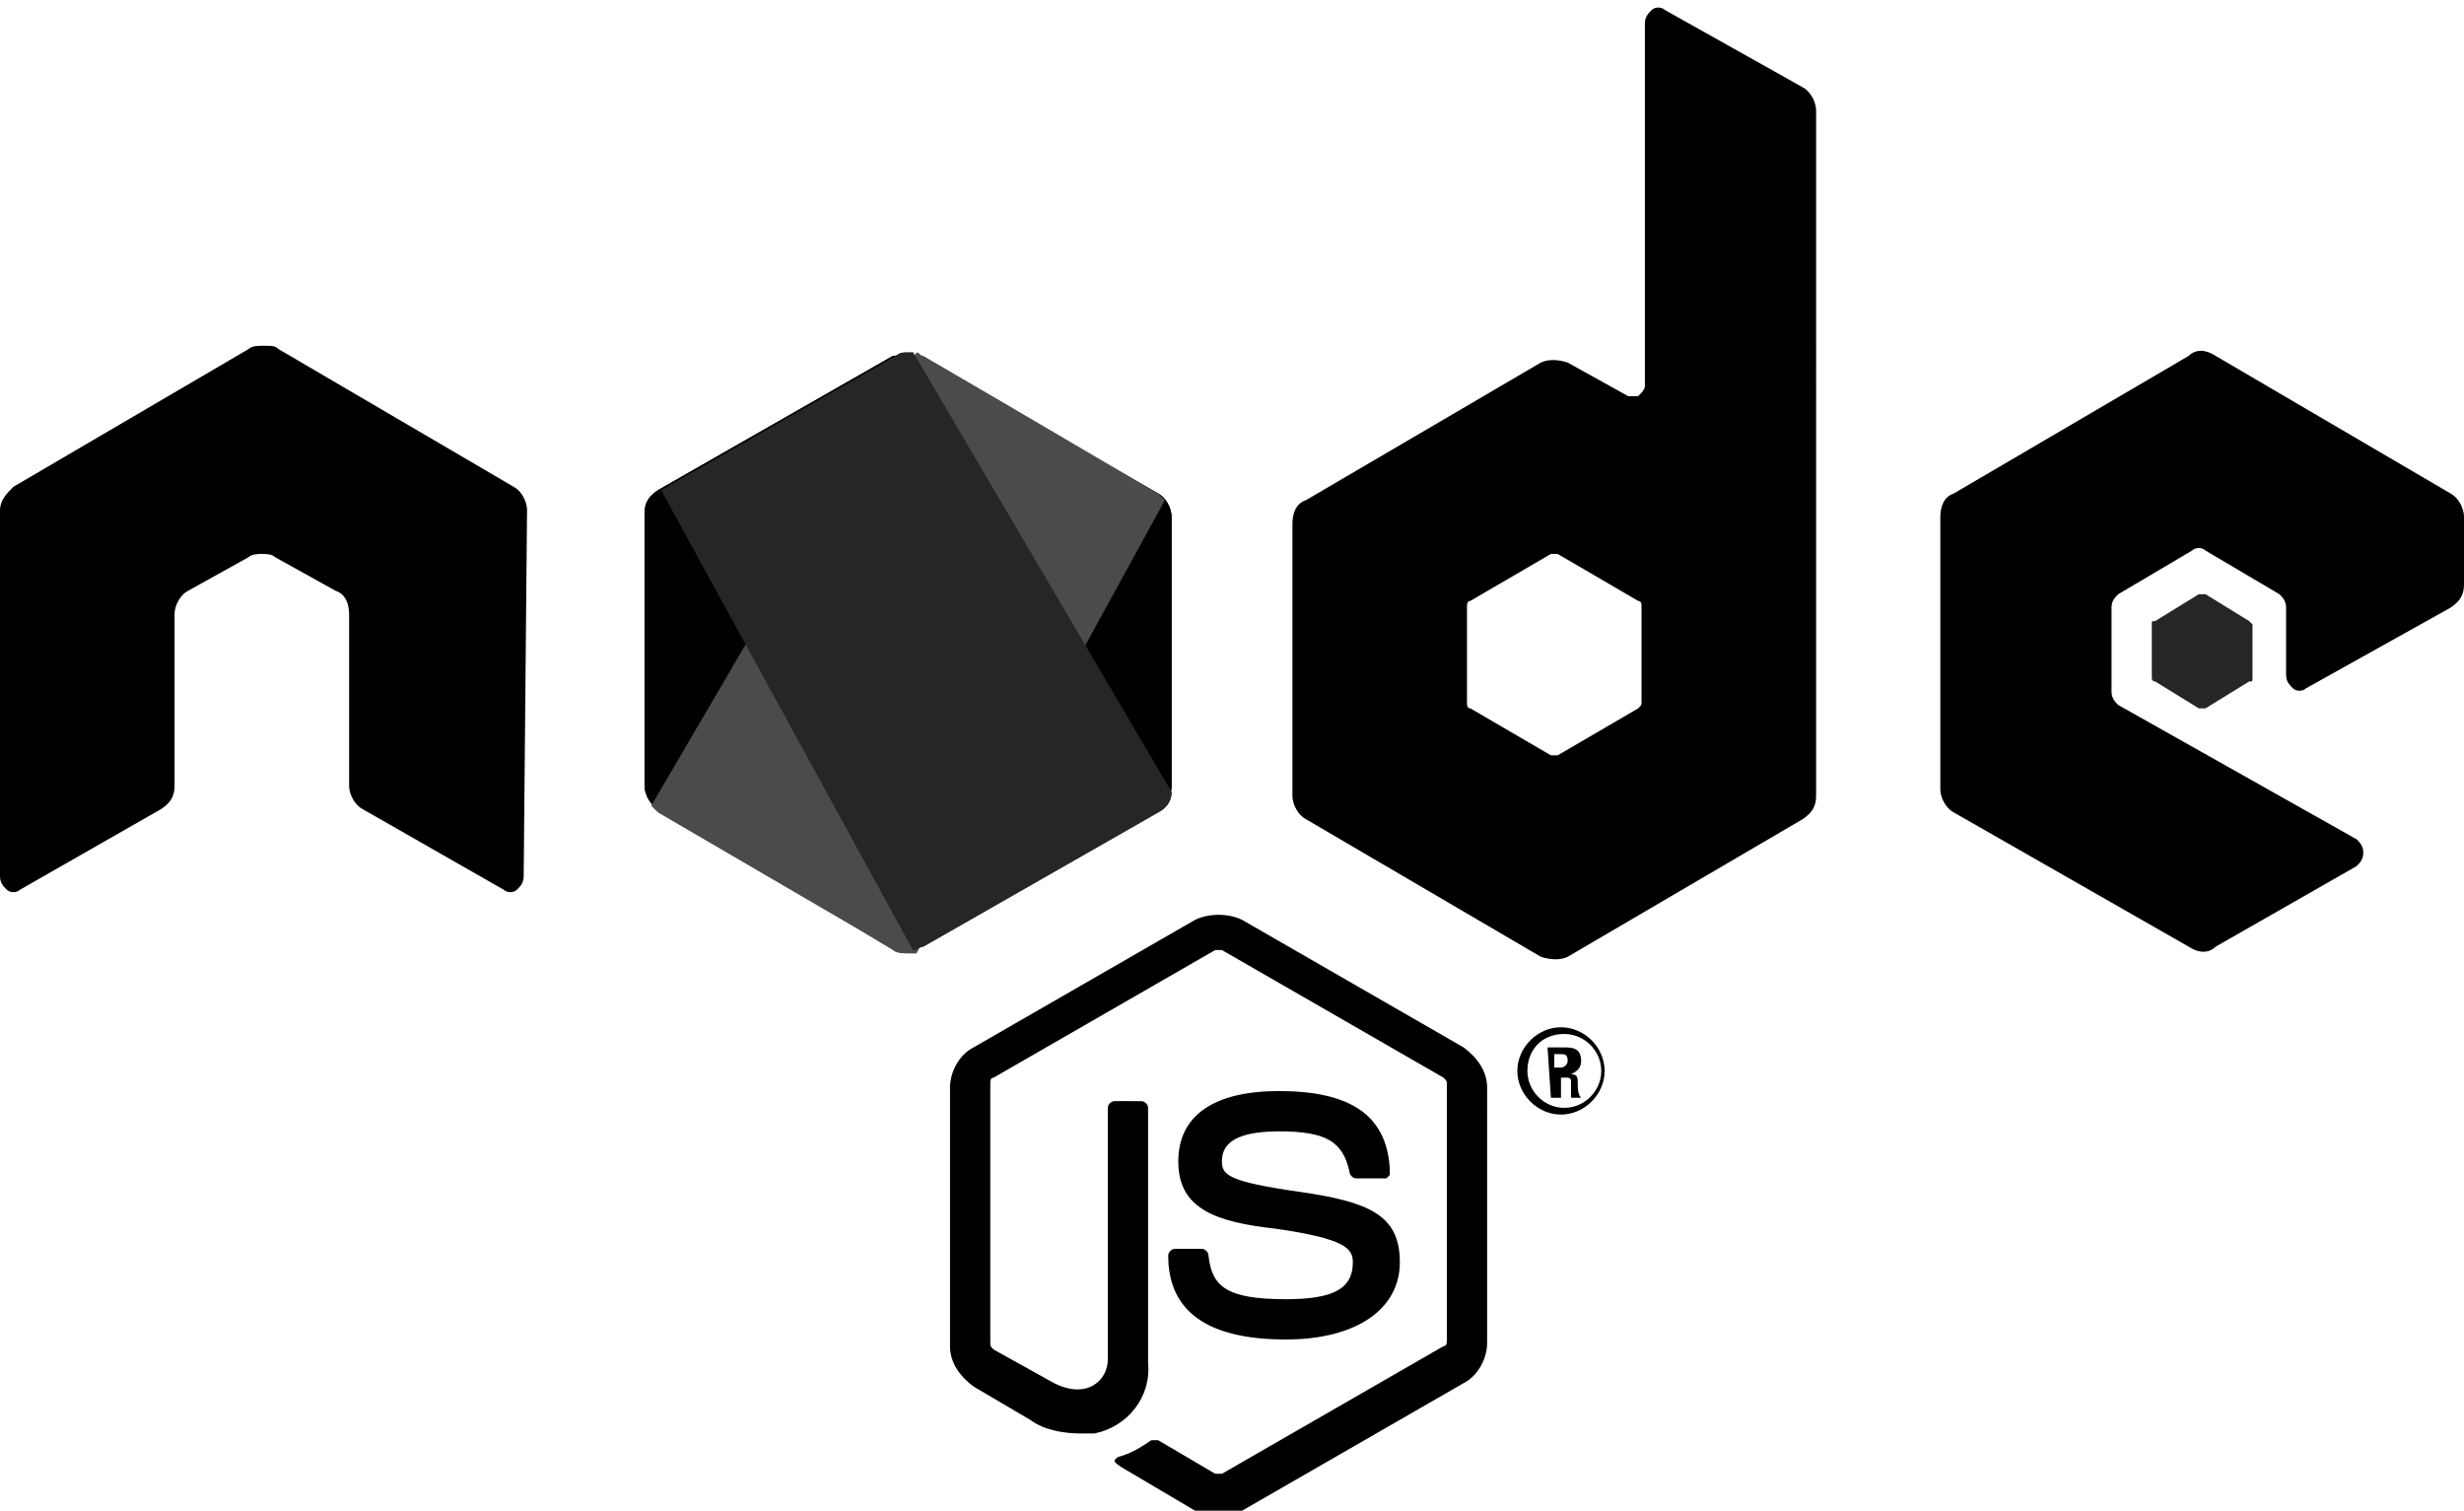
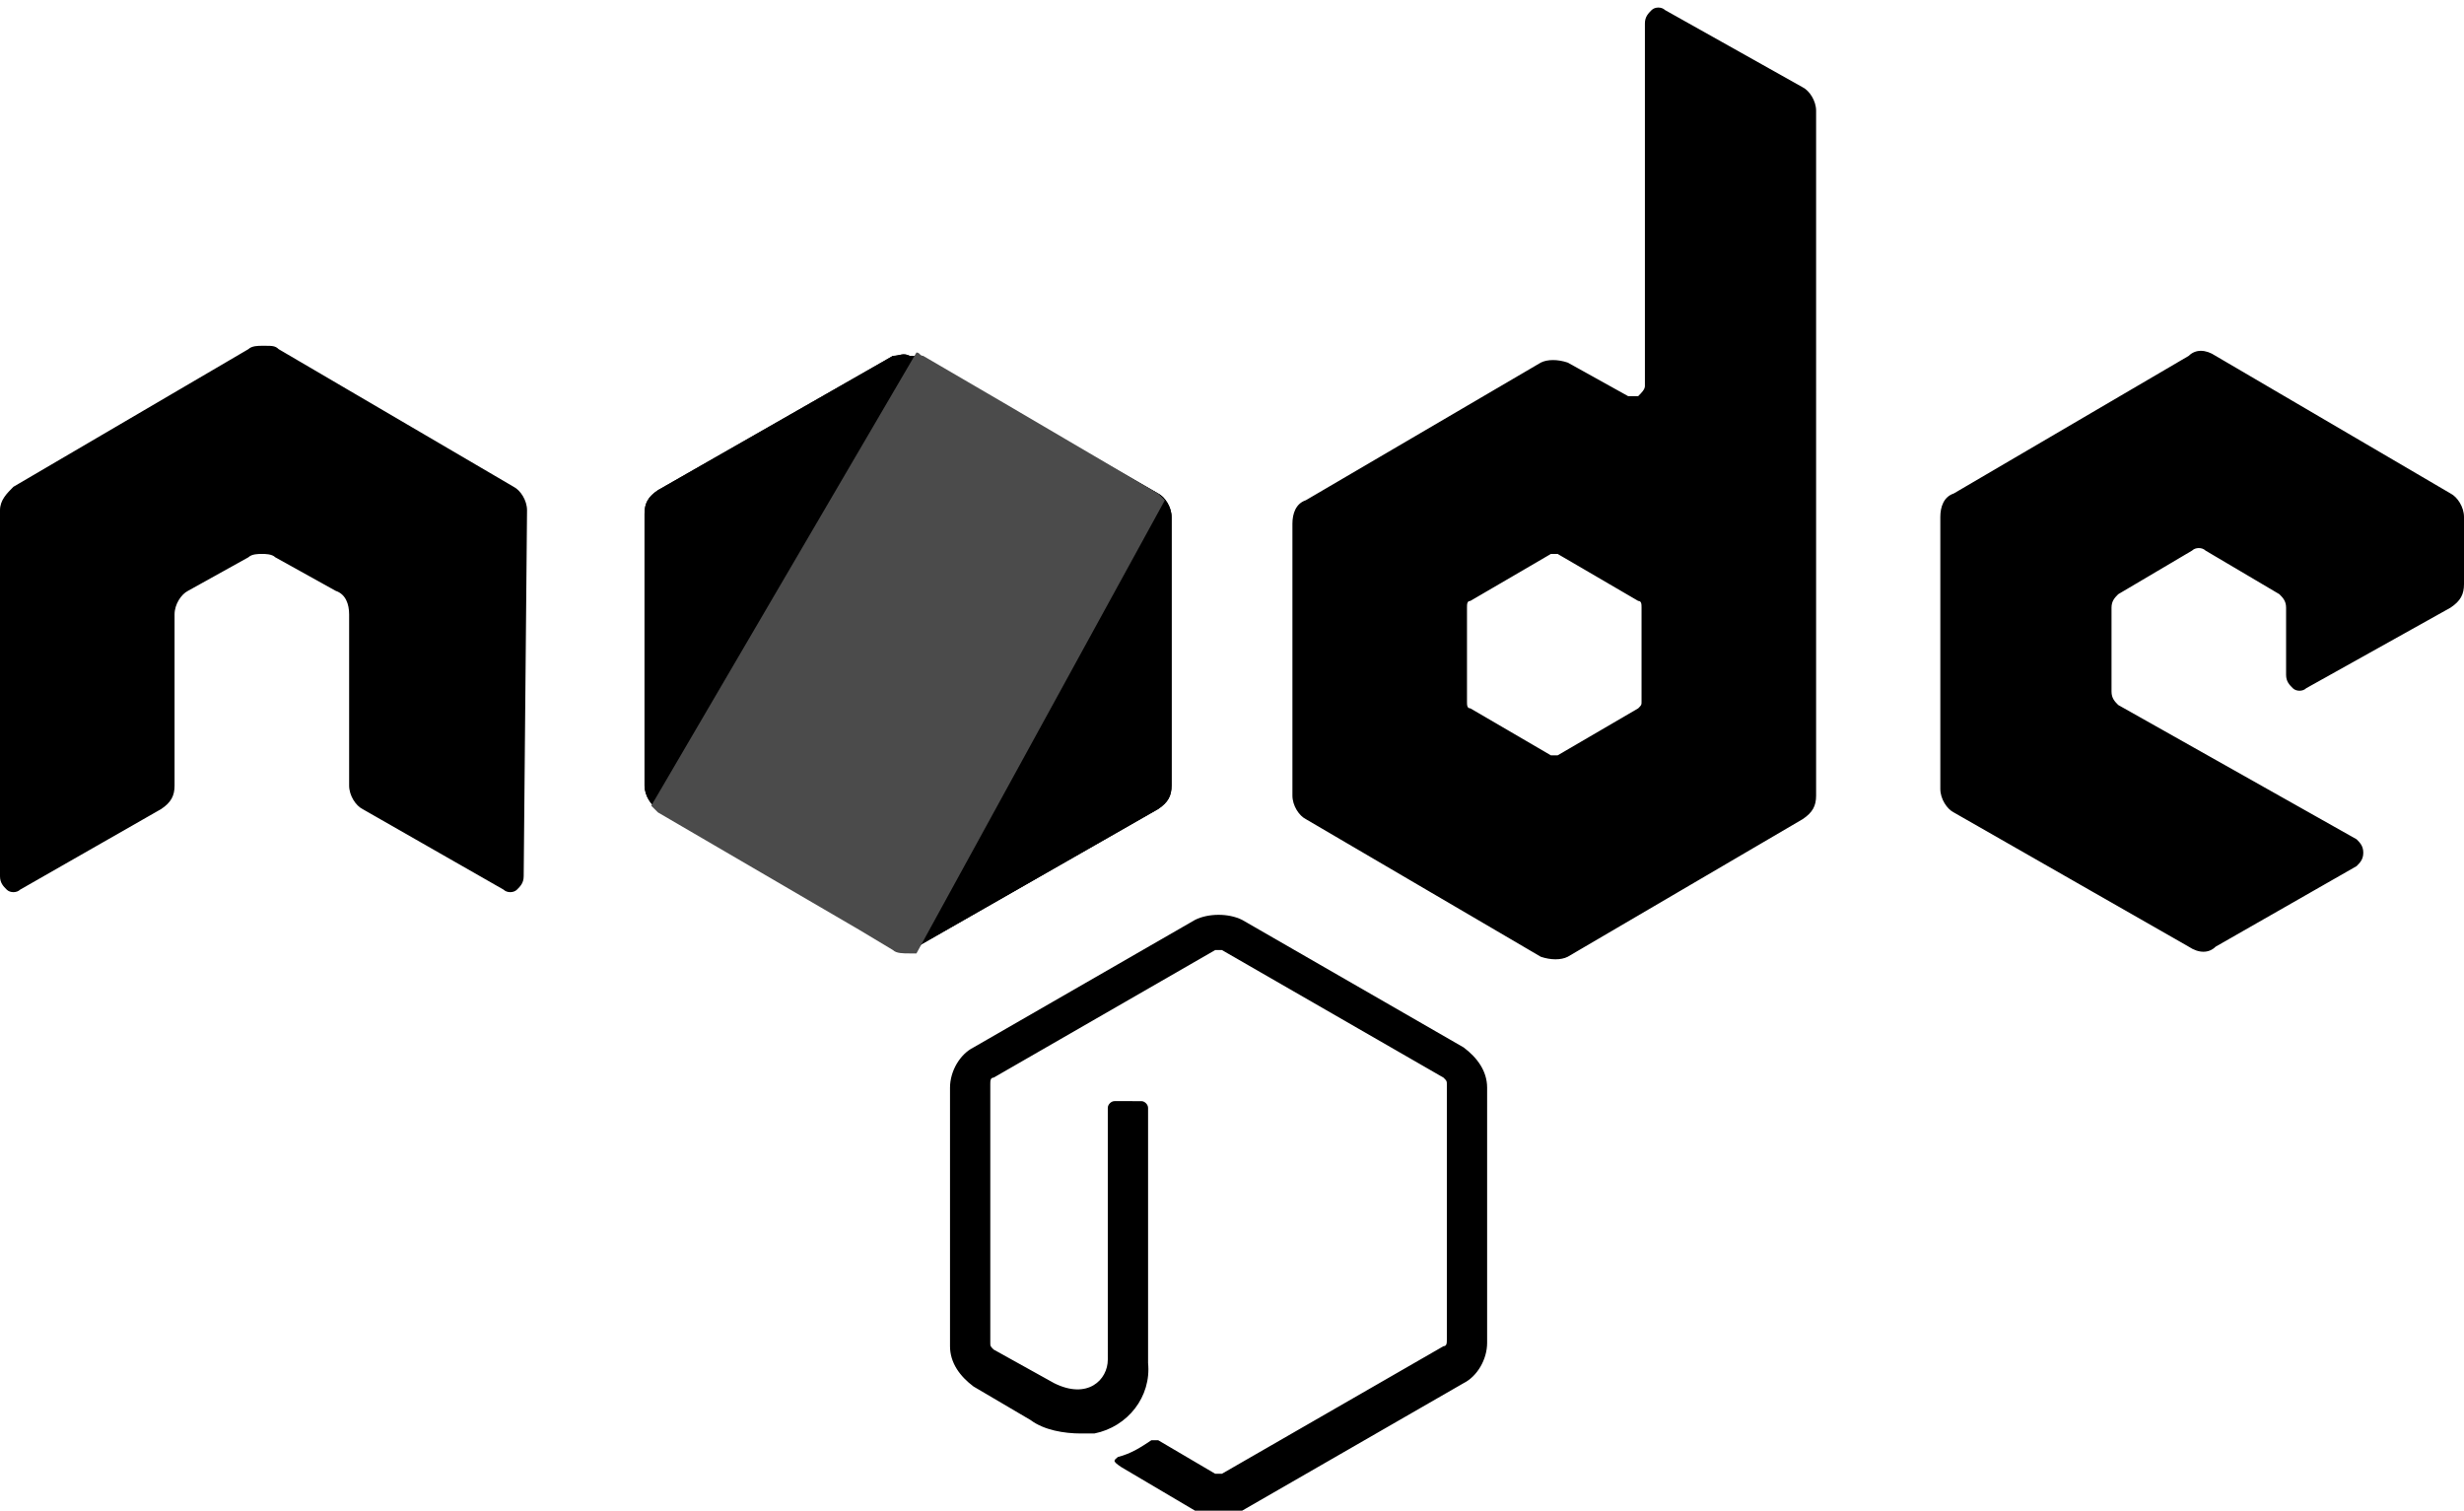
<svg xmlns="http://www.w3.org/2000/svg" xmlns:xlink="http://www.w3.org/1999/xlink" version="1.1" id="Layer_1" x="0px" y="0px" viewBox="0 0 73.4 45" style="enable-background:new 0 0 73.4 45;" xml:space="preserve">
  <style type="text/css">
	.st0{fill:#272626;}
	.st1{clip-path:url(#SVGID_00000085973132440983144790000012894221303937661094_);}
	.st2{clip-path:url(#SVGID_00000101822208381425410050000012781997940314220442_);}
	.st3{fill:#4B4B4B;}
	.st4{clip-path:url(#SVGID_00000090977763552457997530000008736640404504059019_);}
</style>
  <path d="M36.3,45.2c-0.2,0-0.5-0.1-0.7-0.2l-2.2-1.3c-0.3-0.2-0.2-0.2-0.1-0.3c0.4-0.1,0.7-0.3,1-0.5c0.1,0,0.1,0,0.2,0l1.7,1  c0.1,0,0.1,0,0.2,0l6.6-3.8c0.1,0,0.1-0.1,0.1-0.2v-7.6c0-0.1,0-0.1-0.1-0.2l-6.6-3.8c-0.1,0-0.1,0-0.2,0l-6.6,3.8  c-0.1,0-0.1,0.1-0.1,0.2V40c0,0.1,0,0.1,0.1,0.2l1.8,1c1,0.5,1.6-0.1,1.6-0.7V33c0-0.1,0.1-0.2,0.2-0.2c0,0,0,0,0,0H34  c0.1,0,0.2,0.1,0.2,0.2v7.6c0.1,1-0.6,1.9-1.6,2.1c-0.1,0-0.3,0-0.4,0c-0.5,0-1.1-0.1-1.5-0.4l-1.7-1c-0.4-0.3-0.7-0.7-0.7-1.2v-7.7  c0-0.5,0.3-1,0.7-1.2l6.6-3.8c0.4-0.2,1-0.2,1.4,0l6.6,3.8c0.4,0.3,0.7,0.7,0.7,1.2V40c0,0.5-0.3,1-0.7,1.2L37,45  C36.7,45.1,36.5,45.2,36.3,45.2" />
-   <path d="M38.3,39.9c-2.9,0-3.5-1.3-3.5-2.5c0-0.1,0.1-0.2,0.2-0.2h0.8c0.1,0,0.2,0.1,0.2,0.2c0.1,0.9,0.5,1.3,2.3,1.3  c1.4,0,2-0.3,2-1.1c0-0.4-0.2-0.7-2.3-1c-1.8-0.2-2.9-0.6-2.9-2s1.1-2.1,3-2.1c2.1,0,3.2,0.7,3.3,2.3c0,0.1,0,0.1,0,0.2  c0,0-0.1,0.1-0.1,0.1h-0.9c-0.1,0-0.2-0.1-0.2-0.2c-0.2-0.9-0.7-1.2-2.1-1.2c-1.5,0-1.7,0.5-1.7,0.9s0.2,0.6,2.3,0.9s3,0.7,3,2.1  S40.4,39.9,38.3,39.9 M46.3,31.8h0.2c0.1,0,0.2-0.1,0.2-0.2c0,0,0,0,0,0c0-0.2-0.1-0.2-0.2-0.2h-0.2V31.8z M46.1,31.2h0.5  c0.2,0,0.5,0,0.5,0.4c0,0.2-0.1,0.3-0.3,0.4c0.2,0,0.2,0.1,0.2,0.3c0,0.1,0,0.3,0.1,0.4h-0.3c0-0.1,0-0.4,0-0.5  c0-0.1-0.1-0.1-0.1-0.1c0,0,0,0,0,0h-0.2v0.6h-0.3L46.1,31.2z M45.5,31.9c0,0.6,0.5,1.1,1.1,1.1s1.1-0.5,1.1-1.1  c0-0.6-0.5-1.1-1.1-1.1l0,0C45.9,30.8,45.5,31.3,45.5,31.9 M47.8,31.9c0,0.7-0.6,1.3-1.3,1.3c-0.7,0-1.3-0.6-1.3-1.3  c0-0.7,0.6-1.3,1.3-1.3l0,0C47.2,30.6,47.8,31.2,47.8,31.9C47.8,31.9,47.8,31.9,47.8,31.9" />
  <path d="M15.7,15.2c0-0.3-0.2-0.6-0.4-0.7l-7-4.1c-0.1-0.1-0.2-0.1-0.4-0.1H7.8c-0.1,0-0.3,0-0.4,0.1l-7,4.1C0.2,14.7,0,14.9,0,15.2  v10.9c0,0.2,0.1,0.3,0.2,0.4c0.1,0.1,0.3,0.1,0.4,0l4.2-2.4c0.3-0.2,0.4-0.4,0.4-0.7v-5.1c0-0.3,0.2-0.6,0.4-0.7l1.8-1  c0.1-0.1,0.3-0.1,0.4-0.1c0.1,0,0.3,0,0.4,0.1l1.8,1c0.3,0.1,0.4,0.4,0.4,0.7v5.1c0,0.3,0.2,0.6,0.4,0.7l4.2,2.4  c0.1,0.1,0.3,0.1,0.4,0c0.1-0.1,0.2-0.2,0.2-0.4L15.7,15.2z M48.9,20.9c0,0.1,0,0.1-0.1,0.2l-2.4,1.4c-0.1,0-0.2,0-0.2,0l-2.4-1.4  c-0.1,0-0.1-0.1-0.1-0.2v-2.8c0-0.1,0-0.2,0.1-0.2l2.4-1.4c0.1,0,0.2,0,0.2,0l2.4,1.4c0.1,0,0.1,0.1,0.1,0.2L48.9,20.9z M49.6,0.3  c-0.1-0.1-0.3-0.1-0.4,0c-0.1,0.1-0.2,0.2-0.2,0.4v10.8c0,0.1-0.1,0.2-0.2,0.3c-0.1,0-0.2,0-0.3,0l-1.8-1c-0.3-0.1-0.6-0.1-0.8,0  l-7,4.1c-0.3,0.1-0.4,0.4-0.4,0.7v8.1c0,0.3,0.2,0.6,0.4,0.7l7,4.1c0.3,0.1,0.6,0.1,0.8,0l7-4.1c0.3-0.2,0.4-0.4,0.4-0.7V3.3  c0-0.3-0.2-0.6-0.4-0.7L49.6,0.3z M73,18.1c0.3-0.2,0.4-0.4,0.4-0.7v-2c0-0.3-0.2-0.6-0.4-0.7l-7-4.1c-0.3-0.2-0.6-0.2-0.8,0l-7,4.1  c-0.3,0.1-0.4,0.4-0.4,0.7v8.1c0,0.3,0.2,0.6,0.4,0.7l7,4c0.3,0.2,0.6,0.2,0.8,0l4.2-2.4c0.1-0.1,0.2-0.2,0.2-0.4  c0-0.2-0.1-0.3-0.2-0.4L63.1,21c-0.1-0.1-0.2-0.2-0.2-0.4v-2.5c0-0.2,0.1-0.3,0.2-0.4l2.2-1.3c0.1-0.1,0.3-0.1,0.4,0l2.2,1.3  c0.1,0.1,0.2,0.2,0.2,0.4v2c0,0.2,0.1,0.3,0.2,0.4c0.1,0.1,0.3,0.1,0.4,0L73,18.1z" />
-   <path class="st0" d="M65.5,17.7c0.1,0,0.1,0,0.2,0l1.3,0.8c0,0,0.1,0.1,0.1,0.1v1.6c0,0.1,0,0.1-0.1,0.1l-1.3,0.8  c-0.1,0-0.1,0-0.2,0l-1.3-0.8c-0.1,0-0.1-0.1-0.1-0.1v-1.6c0-0.1,0-0.1,0.1-0.1L65.5,17.7z" />
  <path d="M26.6,10.6l-7,4c-0.3,0.2-0.4,0.4-0.4,0.7v8.1c0,0.3,0.2,0.6,0.4,0.7l7,4c0.3,0.2,0.6,0.2,0.9,0l7-4  c0.3-0.2,0.4-0.4,0.4-0.7v-8c0-0.3-0.2-0.6-0.4-0.7l-7-4c-0.1-0.1-0.3-0.1-0.4-0.1C26.9,10.5,26.8,10.6,26.6,10.6" />
  <g>
    <defs>
      <path id="SVGID_1_" d="M26.6,10.6l-7,4c-0.3,0.2-0.4,0.4-0.4,0.7v8.1c0,0.3,0.2,0.6,0.4,0.7l7,4c0.3,0.2,0.6,0.2,0.9,0l7-4    c0.3-0.2,0.4-0.4,0.4-0.7v-8c0-0.3-0.2-0.6-0.4-0.7l-7-4c-0.1-0.1-0.3-0.1-0.4-0.1C26.9,10.5,26.8,10.6,26.6,10.6" />
    </defs>
    <clipPath id="SVGID_00000013888806323140867250000011992347945941201800_">
      <use xlink:href="#SVGID_1_" style="overflow:visible;" />
    </clipPath>
    <g style="clip-path:url(#SVGID_00000013888806323140867250000011992347945941201800_);">
      <rect x="15.6" y="8.4" transform="matrix(0.44 -0.898 0.898 0.44 -2.294 35.168)" width="23" height="22" />
    </g>
  </g>
  <g>
    <defs>
      <path id="SVGID_00000158023417669040074500000004127707228157401481_" d="M19.4,24c0.1,0.1,0.2,0.2,0.2,0.2l6,3.5l1,0.6    c0.1,0.1,0.3,0.1,0.5,0.1c0.1,0,0.1,0,0.2,0l7.4-13.5c-0.1-0.1-0.1-0.1-0.2-0.2L29.9,12l-2.4-1.4c-0.1,0-0.1-0.1-0.2-0.1L19.4,24z    " />
    </defs>
    <clipPath id="SVGID_00000017477807941791823190000015045957726218986639_">
      <use xlink:href="#SVGID_00000158023417669040074500000004127707228157401481_" style="overflow:visible;" />
    </clipPath>
    <g style="clip-path:url(#SVGID_00000017477807941791823190000015045957726218986639_);">
      <rect x="15.6" y="7.7" transform="matrix(0.804 -0.594 0.594 0.804 -6.257 19.86)" class="st3" width="22.9" height="23.4" />
    </g>
  </g>
-   <path class="st0" d="M27,10.5c-0.1,0-0.2,0-0.3,0.1l-7,4l7.5,13.7c0.1,0,0.2-0.1,0.3-0.1l7-4c0.2-0.1,0.4-0.3,0.4-0.6l-7.7-13.1  L27,10.5" />
  <g>
    <defs>
      <path id="SVGID_00000019650319158728733930000002170503605563002517_" d="M27,10.5c-0.1,0-0.2,0-0.3,0.1l-7,4l7.5,13.7    c0.1,0,0.2-0.1,0.3-0.1l7-4c0.2-0.1,0.4-0.3,0.4-0.6l-7.7-13.1L27,10.5" />
    </defs>
    <clipPath id="SVGID_00000132045988756490568500000015020576426727753888_">
      <use xlink:href="#SVGID_00000019650319158728733930000002170503605563002517_" style="overflow:visible;" />
    </clipPath>
    <g style="clip-path:url(#SVGID_00000132045988756490568500000015020576426727753888_);">
-       <rect x="19.7" y="10.5" class="st0" width="15.2" height="17.8" />
-     </g>
+       </g>
  </g>
</svg>